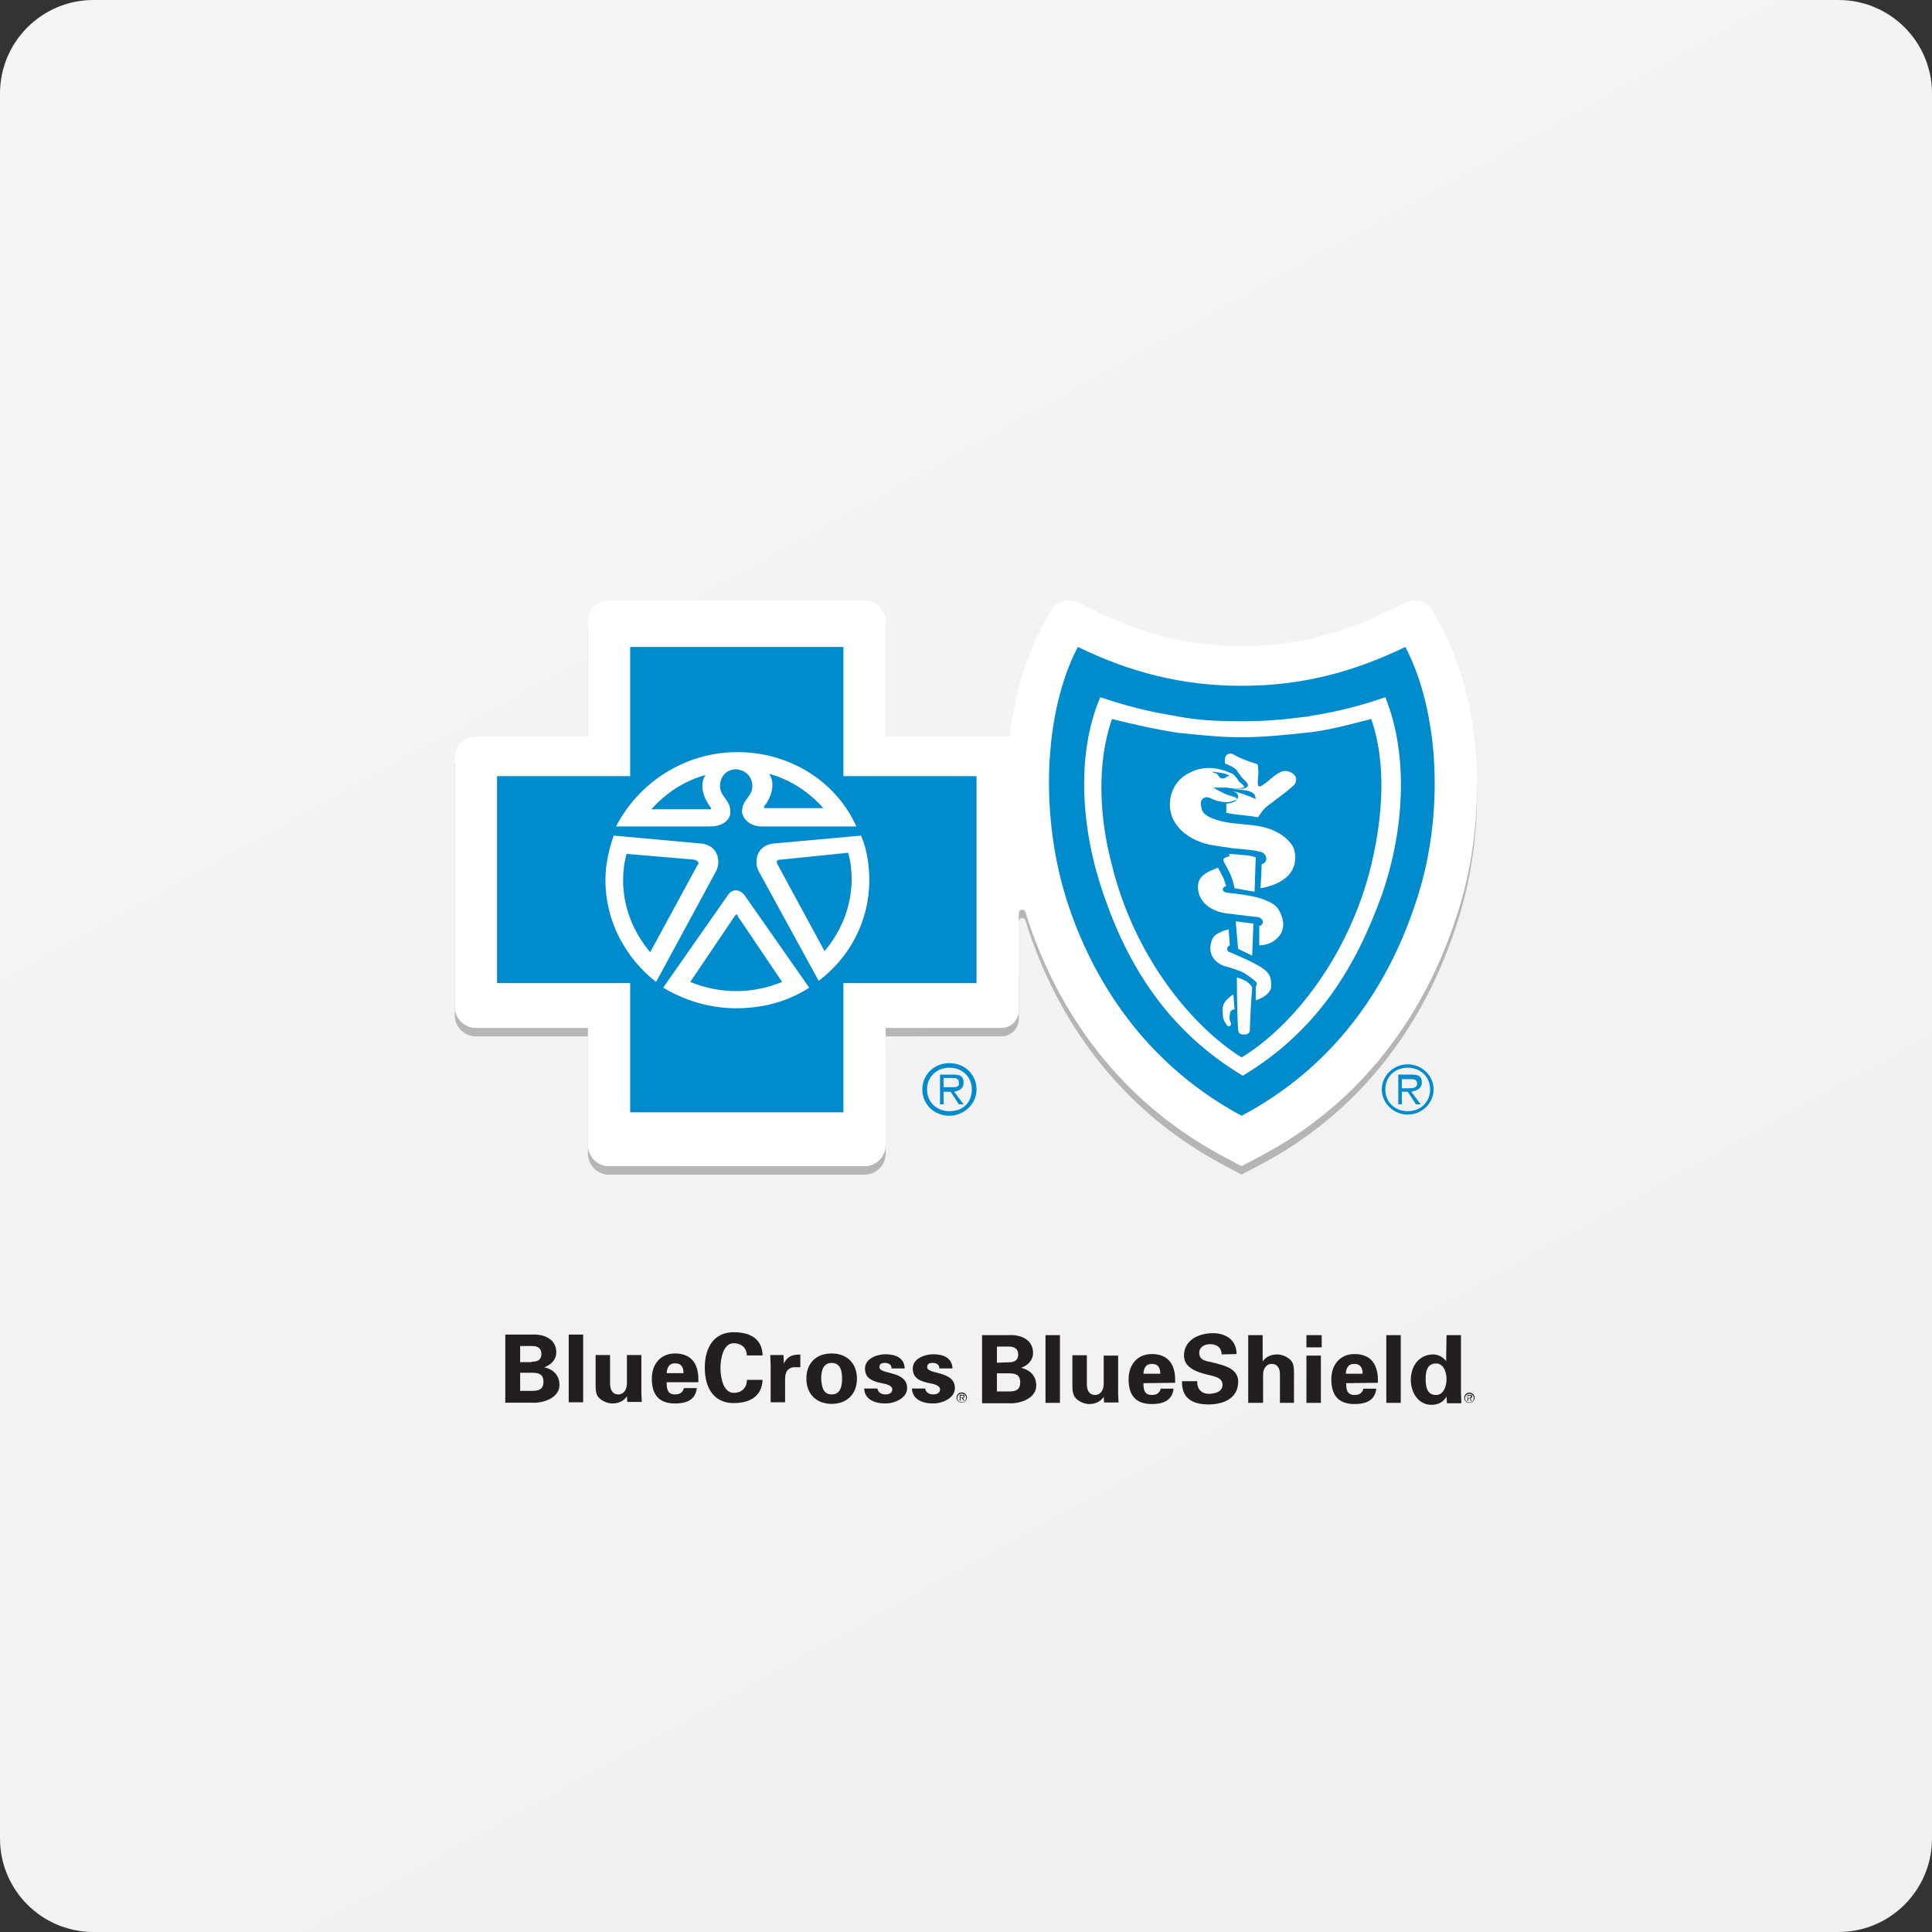
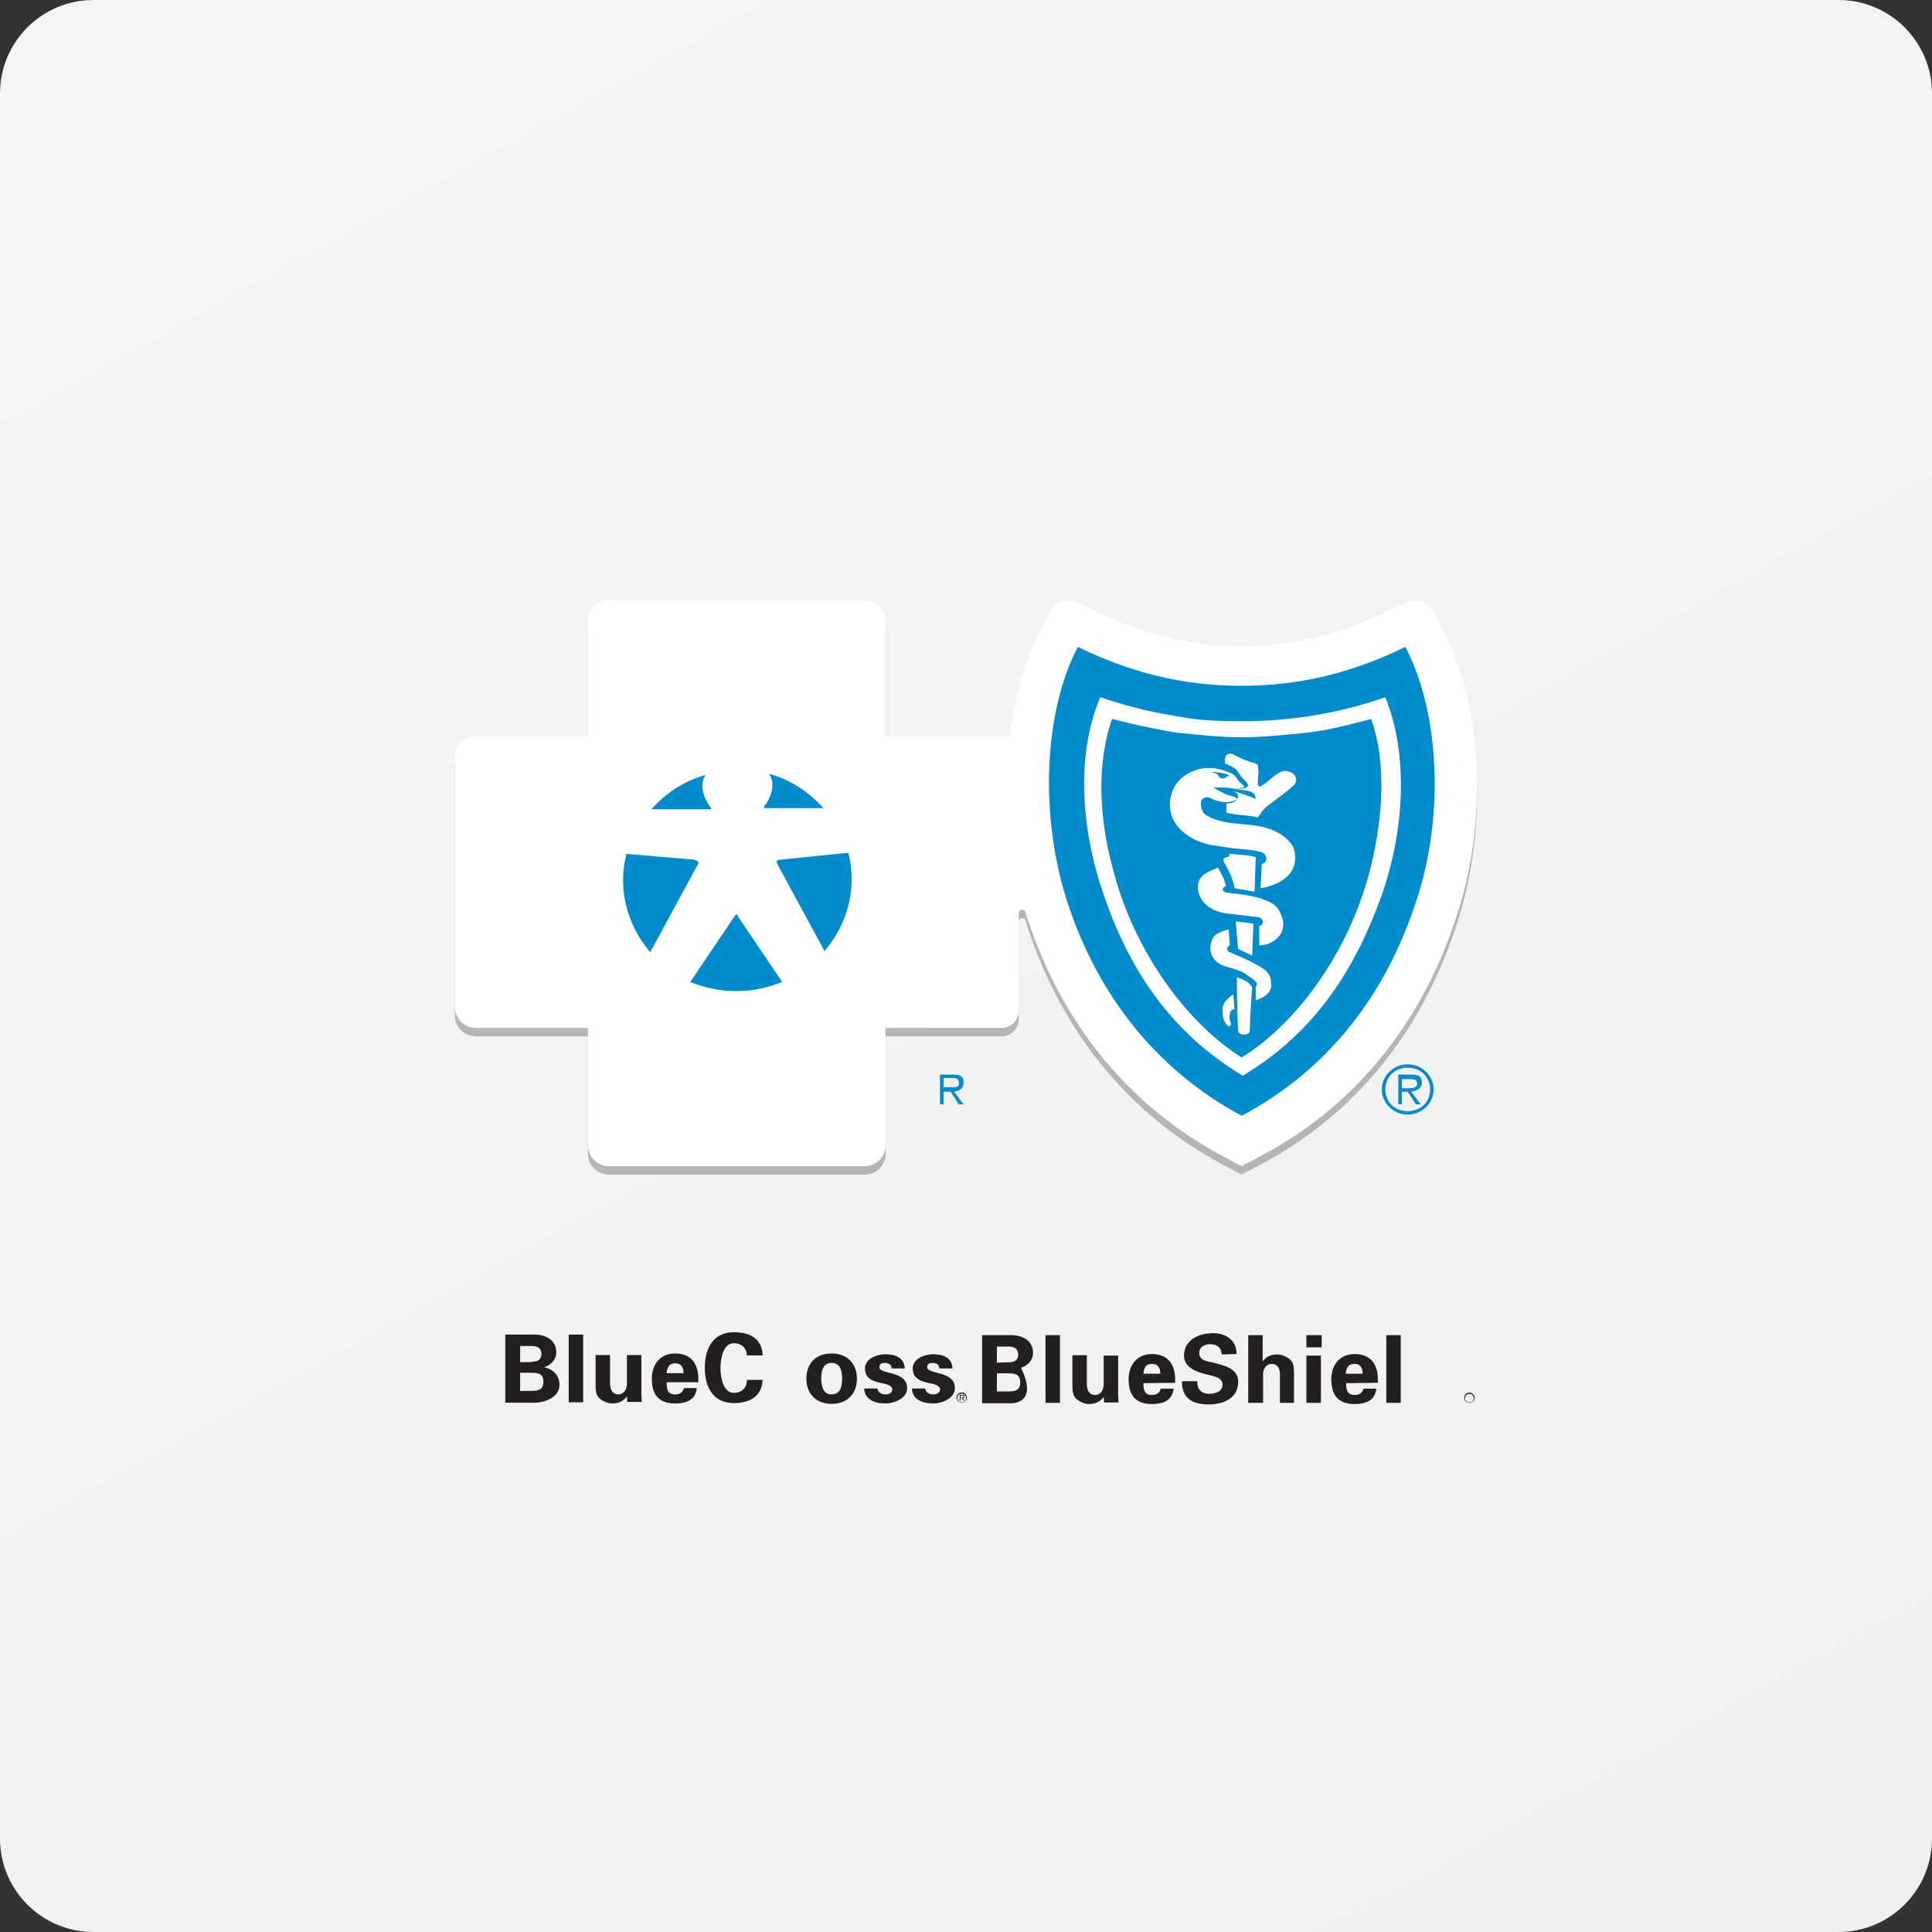
<svg xmlns="http://www.w3.org/2000/svg" width="310" height="310" viewBox="0 0 310 310" fill="none">
  <rect x="0" y="0" width="310" height="310" fill="#333333" stroke="none" />
  <path d="M0 15C0 6.716 6.716 0 15 0H295C303.284 0 310 6.716 310 15V295C310 303.284 303.284 310 295 310H15C6.716 310 0 303.284 0 295V15Z" fill="url(#paint0_linear_241_2278)" />
  <path opacity="0.25" d="M76.364 166.294H94.337V185.094C94.337 186.965 95.856 188.483 97.726 188.483H138.721C140.592 188.483 142.11 186.965 142.11 185.094V166.294H160.679C162.218 166.294 163.471 165.047 163.471 163.502V147.867C163.471 147.237 164.359 147.108 164.542 147.711C164.691 148.206 164.847 148.694 165.01 149.182C170.587 165.881 181.316 178.88 196.022 186.768L199.208 188.476L202.4 186.789C217.079 179.015 227.807 166.03 233.432 149.223C238.82 133.703 238.048 114.903 231.508 102.426L229.983 99.519C229.136 97.899 227.15 97.242 225.503 98.041L222.548 99.478C214.734 103.273 207.327 105.035 199.235 105.035C191.143 105.035 183.735 103.267 175.921 99.478L172.966 98.041C171.319 97.242 169.334 97.892 168.487 99.519L166.962 102.426C164.413 107.292 162.767 113.195 162.021 119.525H142.123V101.091C142.123 99.221 140.605 97.703 138.735 97.703H97.74C95.869 97.703 94.351 99.221 94.351 101.091V119.532H76.364C74.494 119.532 72.976 121.05 72.976 122.92V162.906C72.976 164.776 74.494 166.294 76.364 166.294Z" fill="black" />
  <path d="M76.364 164.939H94.337V183.739C94.337 185.609 95.856 187.127 97.726 187.127H138.721C140.592 187.127 142.11 185.609 142.11 183.739V164.939H160.679C162.218 164.939 163.471 163.692 163.471 162.147V146.512C163.471 145.882 164.359 145.753 164.542 146.356C164.691 146.851 164.847 147.339 165.01 147.827C170.587 164.526 181.316 177.524 196.022 185.413L199.208 187.121L202.4 185.433C217.079 177.66 227.807 164.675 233.432 147.867C238.82 132.347 238.048 113.548 231.508 101.071L229.983 98.163C229.136 96.544 227.15 95.886 225.503 96.686L222.548 98.123C214.734 101.918 207.327 103.68 199.235 103.68C191.143 103.68 183.735 101.911 175.921 98.123L172.966 96.686C171.319 95.886 169.334 96.537 168.487 98.163L166.962 101.071C164.413 105.937 162.767 111.84 162.021 118.17H142.123V99.736C142.123 97.865 140.605 96.347 138.735 96.347H97.74C95.869 96.347 94.351 97.865 94.351 99.736V118.176H76.364C74.494 118.176 72.976 119.694 72.976 121.565V161.55C72.976 163.421 74.494 164.939 76.364 164.939Z" fill="white" />
  <path d="M134.572 125.819H153.476V157.011H134.572V175.359H102.437V157.011H83.534V125.819H102.437V107.471H134.572V125.819Z" fill="white" />
  <path d="M223.3 107.471C228.323 116.909 229.191 132.142 224.688 144.891C220.531 157.144 212.562 168.405 199.226 175.359C186.062 168.405 177.92 157.144 173.764 144.891C169.434 132.142 170.125 116.909 175.148 107.471C182.769 111.114 190.392 113.101 199.226 113.101C208.059 113.101 215.679 111.114 223.3 107.471Z" fill="white" />
  <path fill-rule="evenodd" clip-rule="evenodd" d="M152.909 172.424C154.232 172.424 154.609 172.79 154.609 173.707C154.609 174.624 154.042 174.993 153.097 175.176L154.609 177.194H153.854L152.531 175.176H151.397V177.194H150.829V172.424H152.909ZM151.397 174.442H152.342C152.91 174.442 154.043 174.624 153.854 173.707C153.854 172.974 153.286 172.974 152.719 172.974H151.397V174.442Z" fill="#008BCC" />
-   <path fill-rule="evenodd" clip-rule="evenodd" d="M152.342 170.587C154.799 170.588 156.69 172.424 156.69 174.809C156.689 177.194 154.61 179.028 152.342 179.029C149.885 179.029 147.993 177.194 147.993 174.809C147.993 172.424 149.885 170.587 152.342 170.587ZM152.342 171.322C150.263 171.322 148.75 172.791 148.75 174.809C148.75 176.827 150.263 178.294 152.342 178.294C154.61 178.294 155.933 176.827 155.933 174.809C155.933 172.791 154.421 171.322 152.342 171.322Z" fill="#008BCC" />
  <path d="M194.496 123.802C195.441 123.985 196.765 123.984 197.332 124.535H196.953C196.764 124.718 196.574 124.902 196.196 124.902C195.63 124.902 195.629 124.534 195.251 124.167C195.063 123.985 194.873 124.168 194.496 123.802Z" fill="#008BCC" />
  <path fill-rule="evenodd" clip-rule="evenodd" d="M220.016 115.361C222.473 122.333 221.906 130.956 220.016 138.846C216.424 153.524 207.35 164.718 199.222 169.672C191.283 164.718 182.02 153.524 178.428 138.846C176.349 131.14 175.971 122.333 178.428 115.361C182.02 116.278 185.423 117.012 188.825 117.563C192.417 117.93 195.82 118.298 199.222 118.298C202.625 118.297 206.216 117.93 209.619 117.563C213.21 117.196 216.424 116.278 220.016 115.361ZM198.465 156.828C198.465 156.899 198.468 162.169 198.655 165.085C198.656 165.818 199.034 166.002 199.6 166.002C200.356 166.002 200.546 165.634 200.546 165.268C200.546 164.35 200.733 160.497 200.922 158.479C200.922 158.295 200.734 158.295 200.734 158.111C200.356 157.744 199.978 157.378 199.789 157.378C199.222 157.011 198.465 156.828 198.465 156.828ZM197.898 159.58C197.887 159.586 197.514 159.77 197.142 160.131C196.763 160.497 196.008 161.048 196.196 162.515C196.196 163.433 196.387 163.8 196.765 164.35C196.954 164.717 197.331 164.9 197.52 164.35C197.52 163.983 197.143 163.616 197.332 162.883C197.332 162.149 197.709 161.966 198.087 161.965L197.898 159.58ZM197.142 149.122C197.114 149.128 196.379 149.309 196.008 149.489C195.63 149.673 194.686 150.039 194.496 150.772C193.74 152.607 194.496 154.26 196.387 154.993C197.143 155.177 198.277 155.544 199.222 155.911C199.978 156.278 201.49 157.379 201.679 157.746C201.679 158.106 201.497 158.289 201.491 158.296V160.498C201.513 160.492 202.258 160.305 203.003 159.763C203.57 159.396 204.136 158.663 203.948 157.746C203.948 156.461 203.38 155.726 201.679 154.809C200.356 154.075 198.655 153.342 197.332 152.791C197.143 152.791 196.764 152.424 196.953 152.057C197.142 151.69 197.332 151.689 197.332 151.689L197.142 149.122ZM198.655 152.241L200.922 153.341L201.112 148.204C199.978 148.021 199.6 148.02 198.277 147.837L198.655 152.241ZM195.441 139.213C194.118 139.764 192.417 140.314 192.227 141.965C192.038 144.534 194.119 146.185 196.765 146.552L201.301 147.102C201.49 147.102 201.868 147.104 202.246 147.287C202.435 147.47 202.624 147.654 202.624 147.837C202.624 148.02 202.624 148.204 202.436 148.387C202.252 148.566 202.067 148.572 202.058 148.572V151.689C202.081 151.689 203.201 151.684 204.136 151.139C205.081 150.589 205.649 149.855 205.838 148.937C206.027 148.02 205.837 147.103 205.081 145.819C204.514 145.086 203.758 144.717 202.813 144.35C201.489 143.8 198.843 143.433 196.953 143.25C196.764 143.25 196.197 143.067 196.196 142.7C196.196 142.333 196.765 142.15 196.765 142.15C196.765 142.15 196.576 141.782 196.387 141.048L195.441 139.213ZM197.332 137.378C197.332 137.378 196.576 137.562 196.387 137.746C196.387 137.746 196.198 137.929 196.387 138.296C197.143 139.763 197.709 140.498 198.087 142.515C199.221 142.699 199.978 142.884 201.301 143.067L201.491 137.563C201.491 137.563 200.545 137.196 199.41 137.196C197.709 137.012 197.142 137.011 197.142 137.011L197.332 137.378ZM197.332 123.985C195.252 123.067 192.983 122.884 190.904 123.985C188.069 125.269 186.936 128.755 188.259 131.507C189.393 133.708 191.66 134.993 194.118 135.544C195.252 135.727 196.387 135.91 197.71 136.094C199.222 136.277 200.545 136.279 202.058 136.645C202.247 136.646 202.814 136.829 203.003 137.196C203.38 137.746 203.191 138.479 202.436 138.663C202.436 139.935 202.249 142.468 202.246 142.515C202.246 142.515 208.673 141.782 207.729 136.645C207.54 135.361 206.027 134.077 204.893 133.526C201.869 131.875 198.277 132.607 195.063 131.507C194.118 131.14 192.983 130.773 192.794 129.672C192.605 128.938 192.606 128.388 193.173 128.022C193.929 127.655 194.496 128.388 195.63 128.572C196.386 128.755 197.143 128.755 197.71 128.572C198.088 128.388 198.465 128.388 198.465 128.204C198.465 128.021 198.087 127.837 197.898 127.837C197.521 127.654 197.143 127.654 196.765 127.471C196.009 127.105 195.252 126.737 194.685 126.37H196.953C197.331 126.553 199.032 126.553 199.41 126.37C199.41 126.37 199.788 126.37 199.6 126.187C199.411 125.82 199.033 125.636 198.844 125.452C198.466 124.902 198.088 124.168 197.332 123.985ZM197.898 121.05C197.709 120.866 196.954 120.866 196.765 121.232C196.387 121.599 196.575 122.517 196.575 122.517C196.575 122.517 198.087 123.067 198.465 123.617C198.654 123.984 199.033 124.352 199.222 124.719L199.789 125.269C200.167 125.636 200.356 126.003 200.167 126.187C200.166 126.37 199.6 126.554 199.222 126.554H197.52C197.52 126.554 199.599 126.736 200.356 126.92C200.923 127.103 201.112 127.288 201.301 127.471C201.307 127.491 201.491 128.024 201.491 128.204C200.241 127.684 198.99 127.168 197.74 126.957C197.986 127.02 198.327 127.153 198.465 127.287C198.649 127.466 198.655 127.819 198.655 127.837C198.469 128.925 196.805 128.939 196.765 128.939V130.406C198.277 130.773 199.978 130.774 201.867 131.141C201.867 131.141 202.057 130.773 202.246 130.589C202.813 129.672 203.38 129.305 204.136 128.754C205.27 127.837 206.406 127.103 207.162 126.37C207.539 126.003 207.728 126.002 207.917 125.452C208.295 124.168 206.593 123.435 205.648 123.802C204.325 124.352 203.569 125.453 202.246 126.187C202.233 126.187 201.867 126.182 201.867 126.002C201.679 125.451 202.056 124.167 201.867 123.25C201.867 122.701 201.868 122.7 201.491 122.517C200.168 122.15 198.844 121.6 197.898 121.05Z" fill="#008BCC" />
  <path fill-rule="evenodd" clip-rule="evenodd" d="M225.497 103.802C230.978 114.26 231.925 131.14 227.01 145.268C222.473 158.845 213.777 171.322 199.222 179.029C184.856 171.322 175.971 158.845 171.434 145.268C166.708 131.14 167.464 114.26 172.946 103.802C181.263 107.838 189.581 110.041 199.222 110.041C208.862 110.041 217.179 107.838 225.497 103.802ZM222.284 111.876C216.425 113.894 212.832 114.443 209.619 114.993C206.594 115.36 203.758 115.728 199.41 115.728C194.874 115.728 192.228 115.544 189.204 114.993C185.99 114.443 182.587 113.894 176.538 111.876C172.569 121.233 173.513 133.343 177.105 143.617C181.074 155.176 187.502 165.451 199.41 172.607C211.319 165.451 217.557 155.176 221.716 143.617C225.307 133.343 226.065 121.233 222.284 111.876Z" fill="#008BCC" />
  <path fill-rule="evenodd" clip-rule="evenodd" d="M226.442 172.424C227.765 172.424 228.144 172.79 228.144 173.707C228.144 174.624 227.387 174.993 226.442 175.176L227.955 177.194H227.199L225.875 175.176H224.93V177.194H224.363V172.424H226.442ZM224.93 174.624H225.875C226.442 174.624 227.387 174.625 227.387 173.892C227.387 173.158 226.82 173.157 226.253 173.157H224.93V174.624Z" fill="#008BCC" />
  <path fill-rule="evenodd" clip-rule="evenodd" d="M225.875 170.772C228.143 170.772 230.034 172.607 230.034 174.809C230.034 177.011 228.143 178.846 225.875 178.846C223.607 178.846 221.716 177.01 221.716 174.809C221.716 172.607 223.607 170.772 225.875 170.772ZM225.875 171.322C223.796 171.322 222.284 172.791 222.284 174.809C222.285 176.827 223.796 178.294 225.875 178.294C227.954 178.294 229.467 176.827 229.467 174.809C229.467 172.791 227.954 171.322 225.875 171.322Z" fill="#008BCC" />
  <path d="M118.316 146.737C118.329 146.737 118.498 146.743 118.316 146.92L125.499 157.561C123.231 158.479 120.773 159.029 118.126 159.029C115.48 159.029 113.023 158.478 110.755 157.561L117.938 146.92C118.127 146.736 118.127 146.737 118.316 146.737Z" fill="#008BCC" />
  <path d="M111.322 137.93C112.077 138.114 112.266 138.481 111.888 138.848L104.327 152.791C101.681 149.672 99.98 145.636 99.98 141.232C99.98 139.765 100.169 138.297 100.546 137.013L111.322 137.93Z" fill="#008BCC" />
  <path d="M136.084 136.828C136.462 138.112 136.651 139.58 136.651 141.048C136.651 145.451 134.95 149.489 132.304 152.609L124.742 138.663C124.554 138.296 124.554 137.93 125.309 137.93L136.084 136.828Z" fill="#008BCC" />
  <path d="M113.212 124.352C112.078 126.003 113.022 128.205 113.967 129.489C114.156 129.673 114.156 129.856 113.967 129.856H104.515C106.784 127.288 109.809 125.269 113.212 124.352Z" fill="#008BCC" />
  <path d="M123.419 124.169C126.821 125.087 129.847 127.105 132.115 129.674H122.664C122.664 129.674 122.475 129.49 122.664 129.306C123.609 128.205 124.553 125.821 123.419 124.169Z" fill="#008BCC" />
-   <path fill-rule="evenodd" clip-rule="evenodd" d="M135.329 124.535H156.69V157.746H135.329V178.479H101.113V157.746H79.753V124.535H101.113V103.802H135.329V124.535ZM119.45 143.617C118.694 142.7 117.559 142.516 116.803 143.617L106.406 158.479C109.808 160.497 113.779 161.781 118.126 161.781C122.474 161.781 126.444 160.68 129.847 158.479L119.45 143.617ZM98.468 134.076C97.712 136.278 97.144 138.664 97.144 141.232C97.144 147.837 100.358 153.708 105.272 157.561L114.912 139.763C115.668 138.295 115.291 135.728 112.645 135.361L98.468 134.076ZM123.987 135.361C121.341 135.728 120.963 138.295 121.719 139.763L131.358 157.378C136.273 153.709 139.486 147.837 139.487 141.232C139.487 138.847 139.11 136.278 138.165 134.076L123.987 135.361ZM118.316 120.682C109.81 120.682 102.436 125.636 98.844 132.609H113.967C116.235 132.609 117.181 131.324 117.181 130.406C117.181 129.306 116.993 128.938 116.048 127.654C114.913 126.186 115.669 123.435 118.126 123.435C120.583 123.618 121.34 126.186 120.207 127.654C119.261 128.939 119.071 129.306 119.071 130.406C119.26 131.324 120.206 132.609 122.285 132.609H137.408C134.194 125.453 126.822 120.683 118.316 120.682Z" fill="#008BCC" />
-   <path fill-rule="evenodd" clip-rule="evenodd" d="M234.422 223.644C234.422 224.149 234.487 224.655 234.487 225.16H232.168C232.168 224.781 232.104 224.465 232.104 224.086C231.588 224.971 230.751 225.413 229.72 225.413C227.466 225.413 226.371 223.328 226.371 221.37C226.371 219.348 227.595 217.326 229.978 217.326C230.751 217.326 231.589 217.768 232.04 218.4L232.104 214.231H234.422V223.644ZM230.429 218.779C228.948 218.779 228.754 220.106 228.754 221.306C228.754 222.443 228.948 223.833 230.429 223.833C231.653 223.833 232.104 222.38 232.104 221.306C232.104 220.295 231.717 218.779 230.429 218.779Z" fill="#231F20" />
  <path d="M194.615 213.915C196.741 213.915 198.416 215.052 198.416 217.263L196.032 217.326C195.968 216.252 195.324 215.684 194.164 215.684C193.263 215.684 192.426 216.126 192.426 217.074C192.426 218.274 193.52 218.4 194.486 218.59C196.161 219.032 198.673 219.474 198.673 221.686C198.673 224.402 196.29 225.35 193.907 225.35C191.395 225.35 189.591 224.402 189.655 221.622H192.104C192.039 222.822 192.747 223.644 193.971 223.644C194.937 223.644 196.161 223.328 196.161 222.191C196.161 220.927 194.551 220.801 193.649 220.548C192.103 220.169 189.977 219.474 189.977 217.515C189.978 215.052 192.297 213.915 194.615 213.915Z" fill="#231F20" />
  <path d="M174.39 222.064C174.39 222.886 174.647 223.833 175.742 223.833C176.451 223.833 177.095 223.202 177.095 222.064V217.515H179.414V223.707C179.414 224.15 179.478 224.592 179.478 225.034H177.16L177.095 224.149C176.58 224.844 175.871 225.287 174.712 225.287C173.939 225.287 172.457 224.718 172.2 223.581C172.071 223.139 172.071 222.633 172.071 222.38V217.452H174.39V222.064Z" fill="#231F20" />
  <path fill-rule="evenodd" clip-rule="evenodd" d="M184.824 217.263C186.241 217.263 187.466 217.768 188.11 219.095C188.303 219.537 188.432 219.98 188.496 220.422C188.56 220.864 188.561 221.37 188.561 221.875L183.472 221.938C183.472 222.949 183.601 223.833 184.824 223.833C185.597 223.833 186.048 223.518 186.242 222.823H188.303C188.11 224.718 186.628 225.287 184.824 225.287C182.184 225.287 181.089 223.833 181.089 221.306C181.089 219.032 182.441 217.263 184.824 217.263ZM184.824 218.843C183.794 218.843 183.536 219.601 183.472 220.422H186.177C186.177 219.601 185.919 218.843 184.824 218.843Z" fill="#231F20" />
  <path fill-rule="evenodd" clip-rule="evenodd" d="M217.353 217.263C218.77 217.263 219.994 217.768 220.638 219.095C220.832 219.537 220.96 219.98 221.025 220.422C221.089 220.864 221.089 221.37 221.089 221.875L216.001 221.938C216.001 222.949 216.129 223.833 217.353 223.833C218.126 223.833 218.577 223.518 218.77 222.823H220.831C220.638 224.718 219.156 225.287 217.353 225.287C214.712 225.287 213.617 223.833 213.617 221.306C213.617 219.032 214.97 217.263 217.353 217.263ZM217.289 218.843C216.258 218.843 216.001 219.601 215.936 220.422H218.641C218.641 219.601 218.384 218.843 217.289 218.843Z" fill="#231F20" />
-   <path fill-rule="evenodd" clip-rule="evenodd" d="M161.765 214.231C163.761 214.104 165.758 214.926 165.758 217.074C165.758 218.274 164.921 219.095 163.826 219.474C165.243 219.79 166.274 220.738 166.274 222.317C166.273 224.465 163.504 225.287 161.829 225.16H157.578V214.231H161.765ZM159.961 223.265H161.829C162.924 223.265 163.697 223.075 163.697 221.812C163.697 220.549 162.924 220.358 161.829 220.358H159.961V223.265ZM159.961 218.653L161.829 218.59C162.86 218.59 163.375 218.21 163.375 217.326C163.375 216.442 162.795 216.063 161.829 216.062H159.961V218.653Z" fill="#231F20" />
+   <path fill-rule="evenodd" clip-rule="evenodd" d="M161.765 214.231C163.761 214.104 165.758 214.926 165.758 217.074C165.758 218.274 164.921 219.095 163.826 219.474C166.273 224.465 163.504 225.287 161.829 225.16H157.578V214.231H161.765ZM159.961 223.265H161.829C162.924 223.265 163.697 223.075 163.697 221.812C163.697 220.549 162.924 220.358 161.829 220.358H159.961V223.265ZM159.961 218.653L161.829 218.59C162.86 218.59 163.375 218.21 163.375 217.326C163.375 216.442 162.795 216.063 161.829 216.062H159.961V218.653Z" fill="#231F20" />
  <path d="M170.074 225.097H167.755V214.231H170.074V225.097Z" fill="#231F20" />
  <path d="M202.603 218.463C203.054 217.768 203.827 217.326 204.986 217.326C205.759 217.326 207.24 217.895 207.498 218.968C207.627 219.411 207.627 219.916 207.627 220.169V225.097H205.372V220.548C205.372 219.727 205.115 218.843 204.02 218.843C203.311 218.843 202.667 219.474 202.667 220.548V225.097H200.283V214.231H202.603V218.463Z" fill="#231F20" />
  <path d="M211.943 225.097H209.623V217.515H211.943V225.097Z" fill="#231F20" />
  <path d="M224.76 225.097H222.442V214.231H224.76V225.097Z" fill="#231F20" />
-   <path fill-rule="evenodd" clip-rule="evenodd" d="M235.904 223.833C236.162 223.833 236.226 223.897 236.226 224.086C236.226 224.276 236.097 224.339 235.904 224.339L236.162 224.781H236.033L235.775 224.339H235.582V224.781H235.453V223.833H235.904ZM235.518 223.96V224.276H235.711C235.904 224.276 236.033 224.276 236.033 224.086C236.033 223.96 235.904 223.96 235.775 223.96H235.518Z" fill="#231F20" />
  <path fill-rule="evenodd" clip-rule="evenodd" d="M235.775 223.454C236.226 223.455 236.613 223.833 236.613 224.276C236.613 224.718 236.226 225.097 235.775 225.097C235.325 225.097 234.938 224.718 234.938 224.276C234.938 223.833 235.325 223.454 235.775 223.454ZM235.775 223.644C235.389 223.644 235.067 223.96 235.066 224.339C235.066 224.718 235.389 225.034 235.775 225.034C236.162 225.034 236.484 224.718 236.484 224.339C236.484 223.96 236.162 223.644 235.775 223.644Z" fill="#231F20" />
  <path d="M212.072 216.189H209.623V214.231H212.072V216.189Z" fill="#231F20" />
  <path fill-rule="evenodd" clip-rule="evenodd" d="M133.444 217.171C135.956 217.171 137.502 218.814 137.502 221.215C137.502 223.616 135.956 225.258 133.444 225.258C130.932 225.258 129.386 223.616 129.386 221.215C129.386 218.814 130.867 217.171 133.444 217.171ZM133.444 218.688C132.027 218.688 131.769 220.015 131.769 221.215C131.834 222.415 132.027 223.742 133.444 223.742C134.861 223.742 135.119 222.415 135.119 221.215C135.119 220.015 134.861 218.688 133.444 218.688Z" fill="#231F20" />
  <path d="M97.888 221.973C97.888 222.795 98.146 223.742 99.241 223.742C99.949 223.742 100.593 223.11 100.593 221.973V217.424H102.912V223.616C102.912 224.058 102.976 224.5 102.976 224.942H100.658L100.593 224.058C100.078 224.753 99.369 225.195 98.21 225.195C97.437 225.195 95.956 224.627 95.698 223.553C95.569 223.111 95.569 222.605 95.569 222.352V217.424H97.888V221.973Z" fill="#231F20" />
  <path fill-rule="evenodd" clip-rule="evenodd" d="M108.323 217.171C109.74 217.171 110.964 217.677 111.608 219.004C111.801 219.446 111.93 219.888 111.994 220.33C112.059 220.772 112.059 221.278 112.059 221.783H106.97V221.847C106.97 222.858 107.099 223.742 108.323 223.742C109.096 223.742 109.547 223.426 109.74 222.731H111.801C111.608 224.626 110.126 225.195 108.323 225.195C105.682 225.195 104.587 223.742 104.587 221.215C104.587 218.941 105.939 217.171 108.323 217.171ZM108.323 218.751C107.292 218.751 107.035 219.509 106.97 220.33H109.676C109.676 219.509 109.418 218.751 108.323 218.751Z" fill="#231F20" />
  <path d="M142.075 217.298C143.686 217.298 145.102 217.866 145.167 219.572H143.041V219.446C143.041 218.941 142.526 218.688 142.011 218.688C141.367 218.688 141.109 218.877 141.109 219.383C141.109 220.583 145.554 219.888 145.554 222.731C145.554 224.374 143.492 225.195 142.075 225.195C140.272 225.195 138.726 224.5 138.661 222.794H140.787C140.852 223.363 141.367 223.742 142.075 223.742C142.719 223.742 143.17 223.489 143.17 222.921C143.17 222.289 142.075 222.036 141.624 221.973C140.143 221.657 138.79 221.278 138.79 219.572C138.791 217.993 140.723 217.298 142.075 217.298Z" fill="#231F20" />
  <path d="M149.741 217.298C151.351 217.298 152.768 217.866 152.832 219.572H150.707V219.446C150.707 218.941 150.191 218.688 149.676 218.688C149.032 218.688 148.774 218.877 148.774 219.383C148.774 220.583 153.218 219.888 153.219 222.731C153.219 224.373 151.158 225.195 149.741 225.195C147.937 225.195 146.391 224.5 146.326 222.794H148.452C148.517 223.363 149.032 223.742 149.741 223.742C150.385 223.742 150.835 223.489 150.835 222.921C150.835 222.289 149.741 222.036 149.29 221.973C147.808 221.657 146.455 221.278 146.455 219.572C146.455 217.993 148.388 217.298 149.741 217.298Z" fill="#231F20" />
  <path d="M117.727 213.76C120.304 213.76 122.301 214.771 122.365 217.487H119.853V217.614C119.853 216.477 119.144 215.529 117.727 215.529C116.053 215.529 115.602 217.993 115.602 219.509C115.602 221.025 116.053 223.489 117.727 223.489C119.144 223.489 119.853 222.542 119.853 221.404H122.365C122.236 224.121 120.239 225.132 117.727 225.132C114.507 225.132 113.09 222.668 113.089 219.446C113.089 216.287 114.507 213.76 117.727 213.76Z" fill="#231F20" />
  <path fill-rule="evenodd" clip-rule="evenodd" d="M85.263 214.139C87.26 214.013 89.257 214.834 89.257 216.982C89.257 218.182 88.419 219.004 87.324 219.383C88.741 219.698 89.772 220.646 89.772 222.226C89.772 224.374 87.002 225.195 85.328 225.069H81.076V214.139H85.263ZM83.46 223.173H85.328C86.422 223.173 87.195 222.984 87.195 221.72C87.195 220.457 86.423 220.267 85.328 220.267H83.46V223.173ZM83.46 218.561H85.328V218.498C86.358 218.498 86.873 218.119 86.873 217.235C86.873 216.35 86.294 215.971 85.328 215.971H83.46V218.561Z" fill="#231F20" />
  <path fill-rule="evenodd" clip-rule="evenodd" d="M154.443 223.805C154.7 223.805 154.765 223.869 154.765 224.058C154.765 224.247 154.636 224.31 154.507 224.31L154.765 224.753H154.636L154.314 224.31H154.121V224.753H153.992V223.805H154.443ZM154.121 224.247H154.314C154.442 224.247 154.636 224.247 154.636 224.058C154.636 223.932 154.507 223.932 154.378 223.932H154.121V224.247Z" fill="#231F20" />
  <path fill-rule="evenodd" clip-rule="evenodd" d="M154.314 223.426C154.765 223.426 155.151 223.805 155.151 224.247C155.151 224.69 154.765 225.069 154.314 225.069C153.863 225.069 153.477 224.69 153.476 224.247C153.476 223.805 153.863 223.426 154.314 223.426ZM154.314 223.616C153.927 223.616 153.606 223.931 153.605 224.31C153.605 224.689 153.927 225.006 154.314 225.006C154.765 225.006 155.022 224.689 155.022 224.31C155.022 223.931 154.7 223.616 154.314 223.616Z" fill="#231F20" />
  <path d="M93.572 225.006H91.253V214.139H93.572V225.006Z" fill="#231F20" />
-   <path d="M128.42 217.361V219.383H127.389C127.003 219.383 126.487 219.636 126.294 219.951C126.037 220.394 125.972 220.773 125.972 221.278V225.006H123.653V218.94C123.653 218.624 123.589 217.993 123.589 217.424H125.714L125.779 218.814C126.294 217.614 127.26 217.298 128.42 217.361Z" fill="#231F20" />
  <defs>
    <linearGradient id="paint0_linear_241_2278" x1="26" y1="9" x2="253.007" y2="420.996" gradientUnits="userSpaceOnUse">
      <stop stop-color="#F5F5F5" />
      <stop offset="1" stop-color="#EFEFEF" />
    </linearGradient>
  </defs>
</svg>